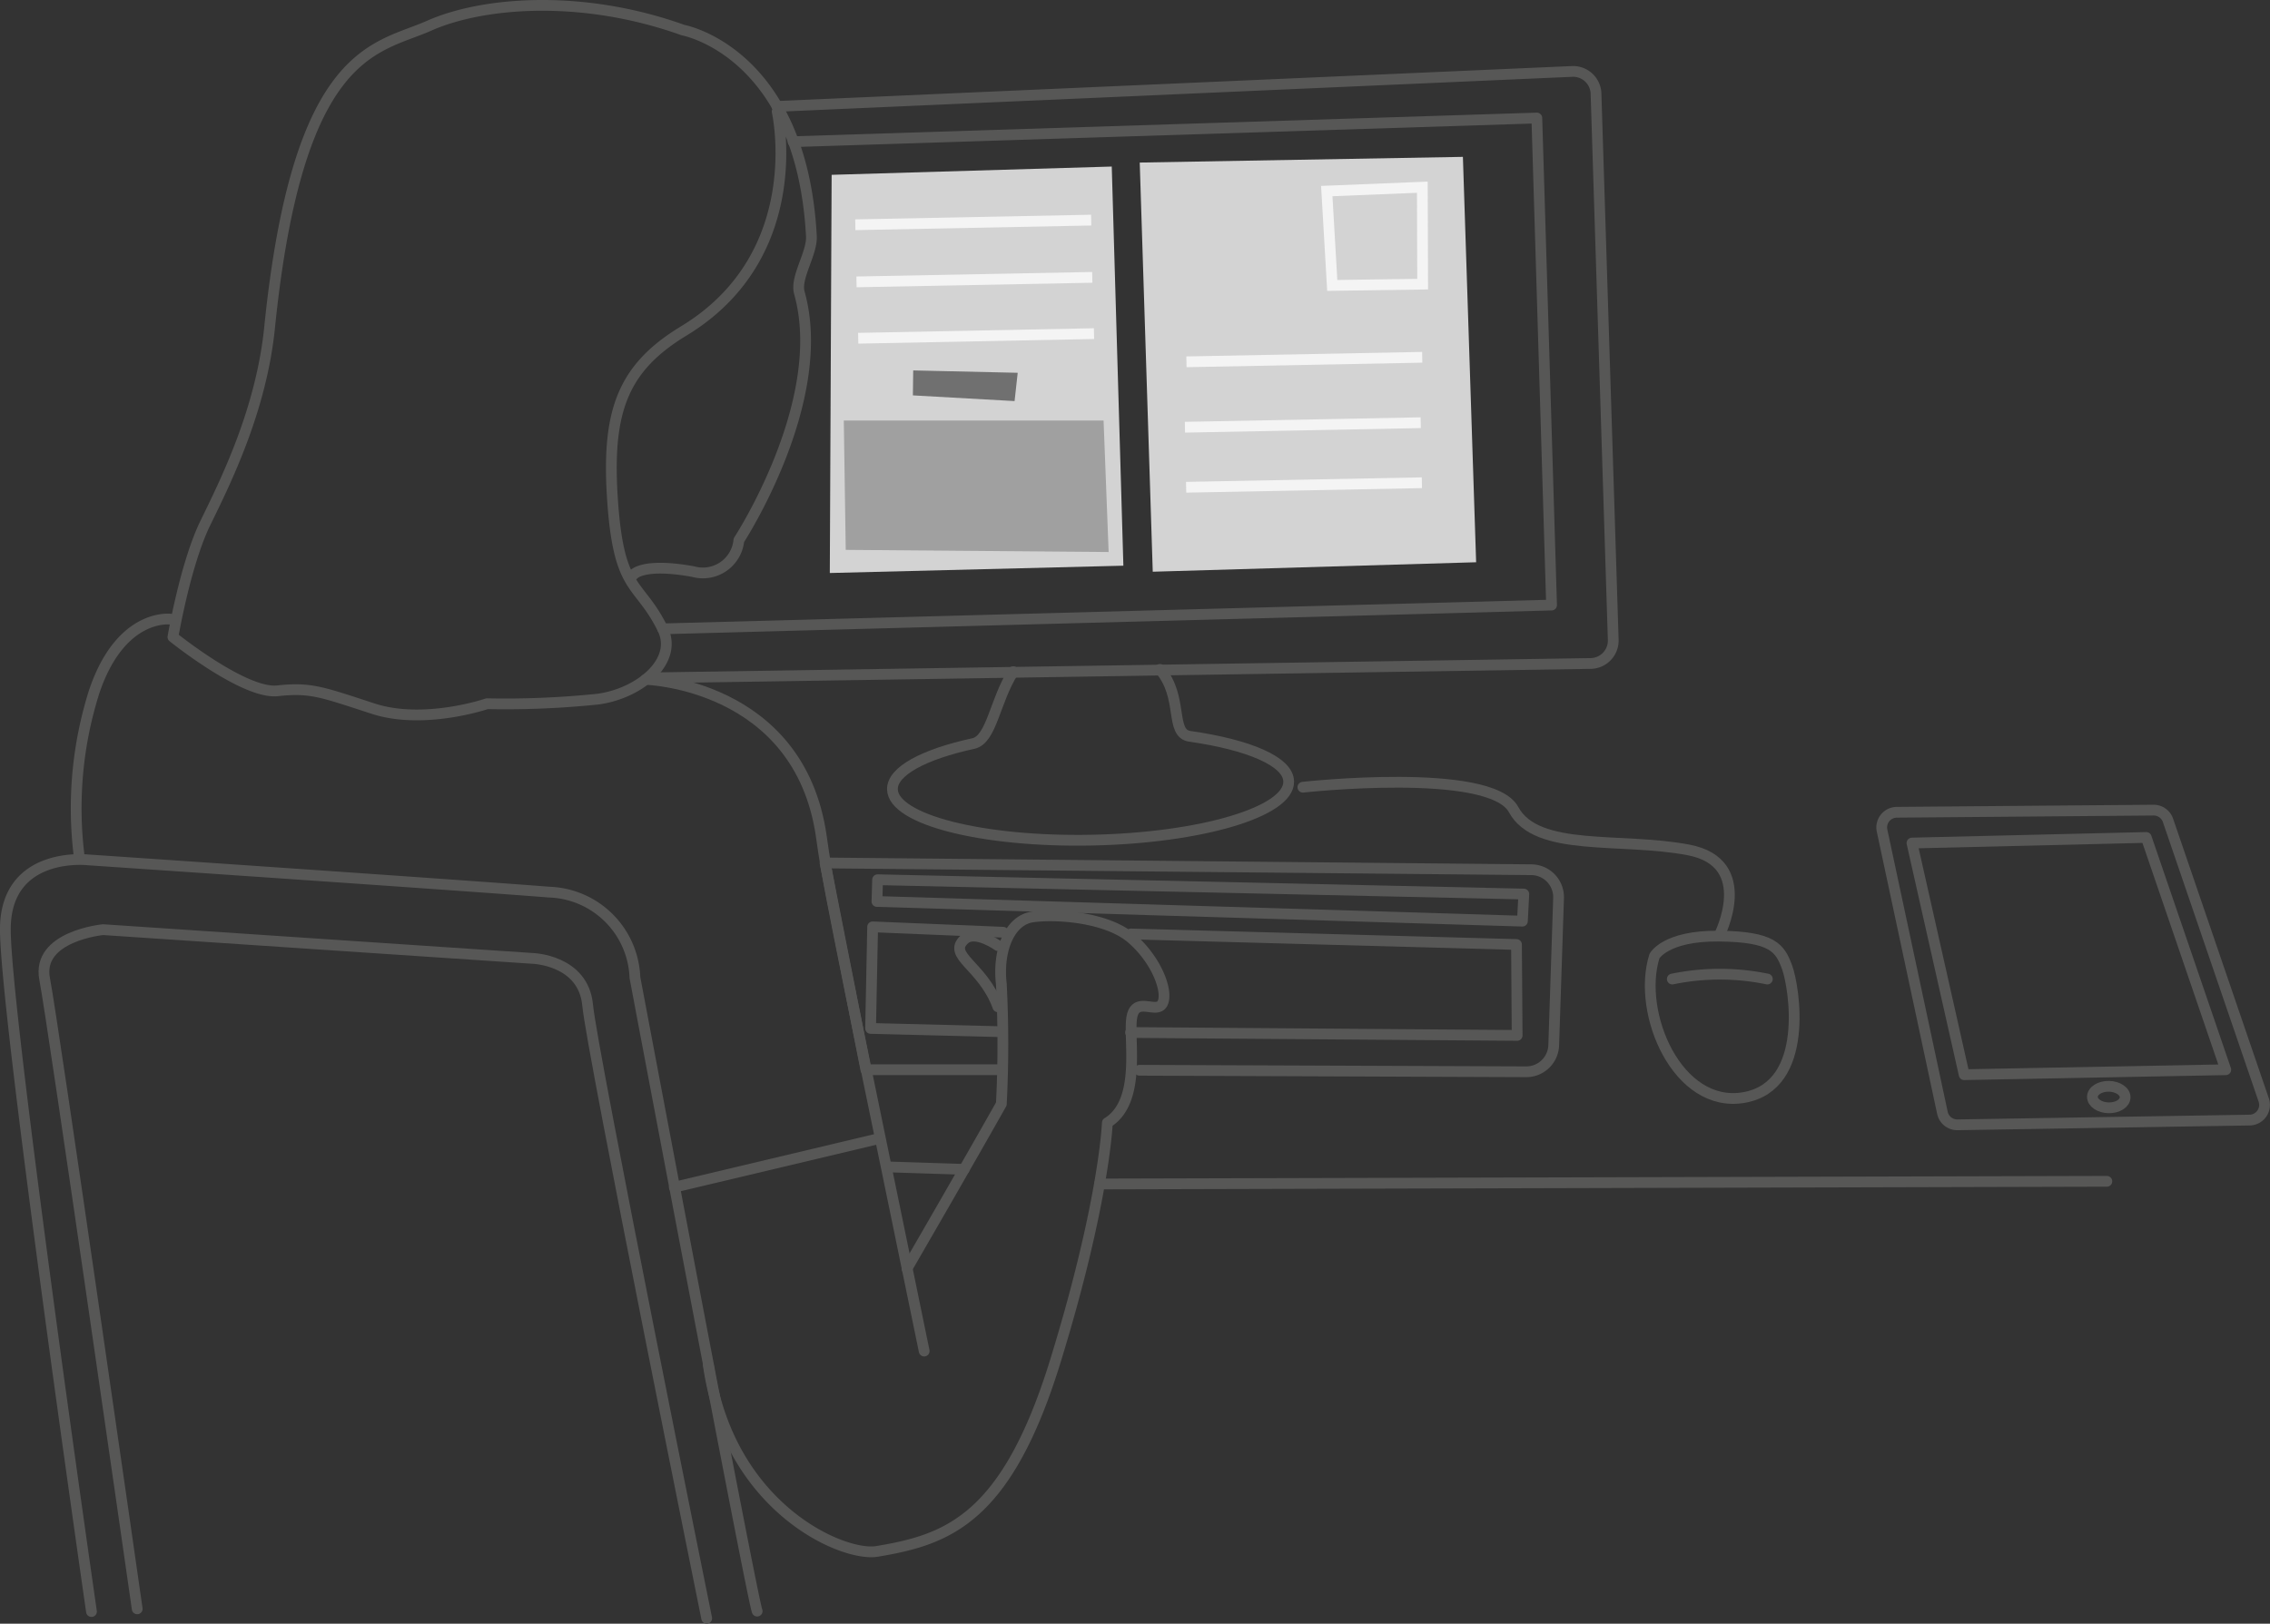
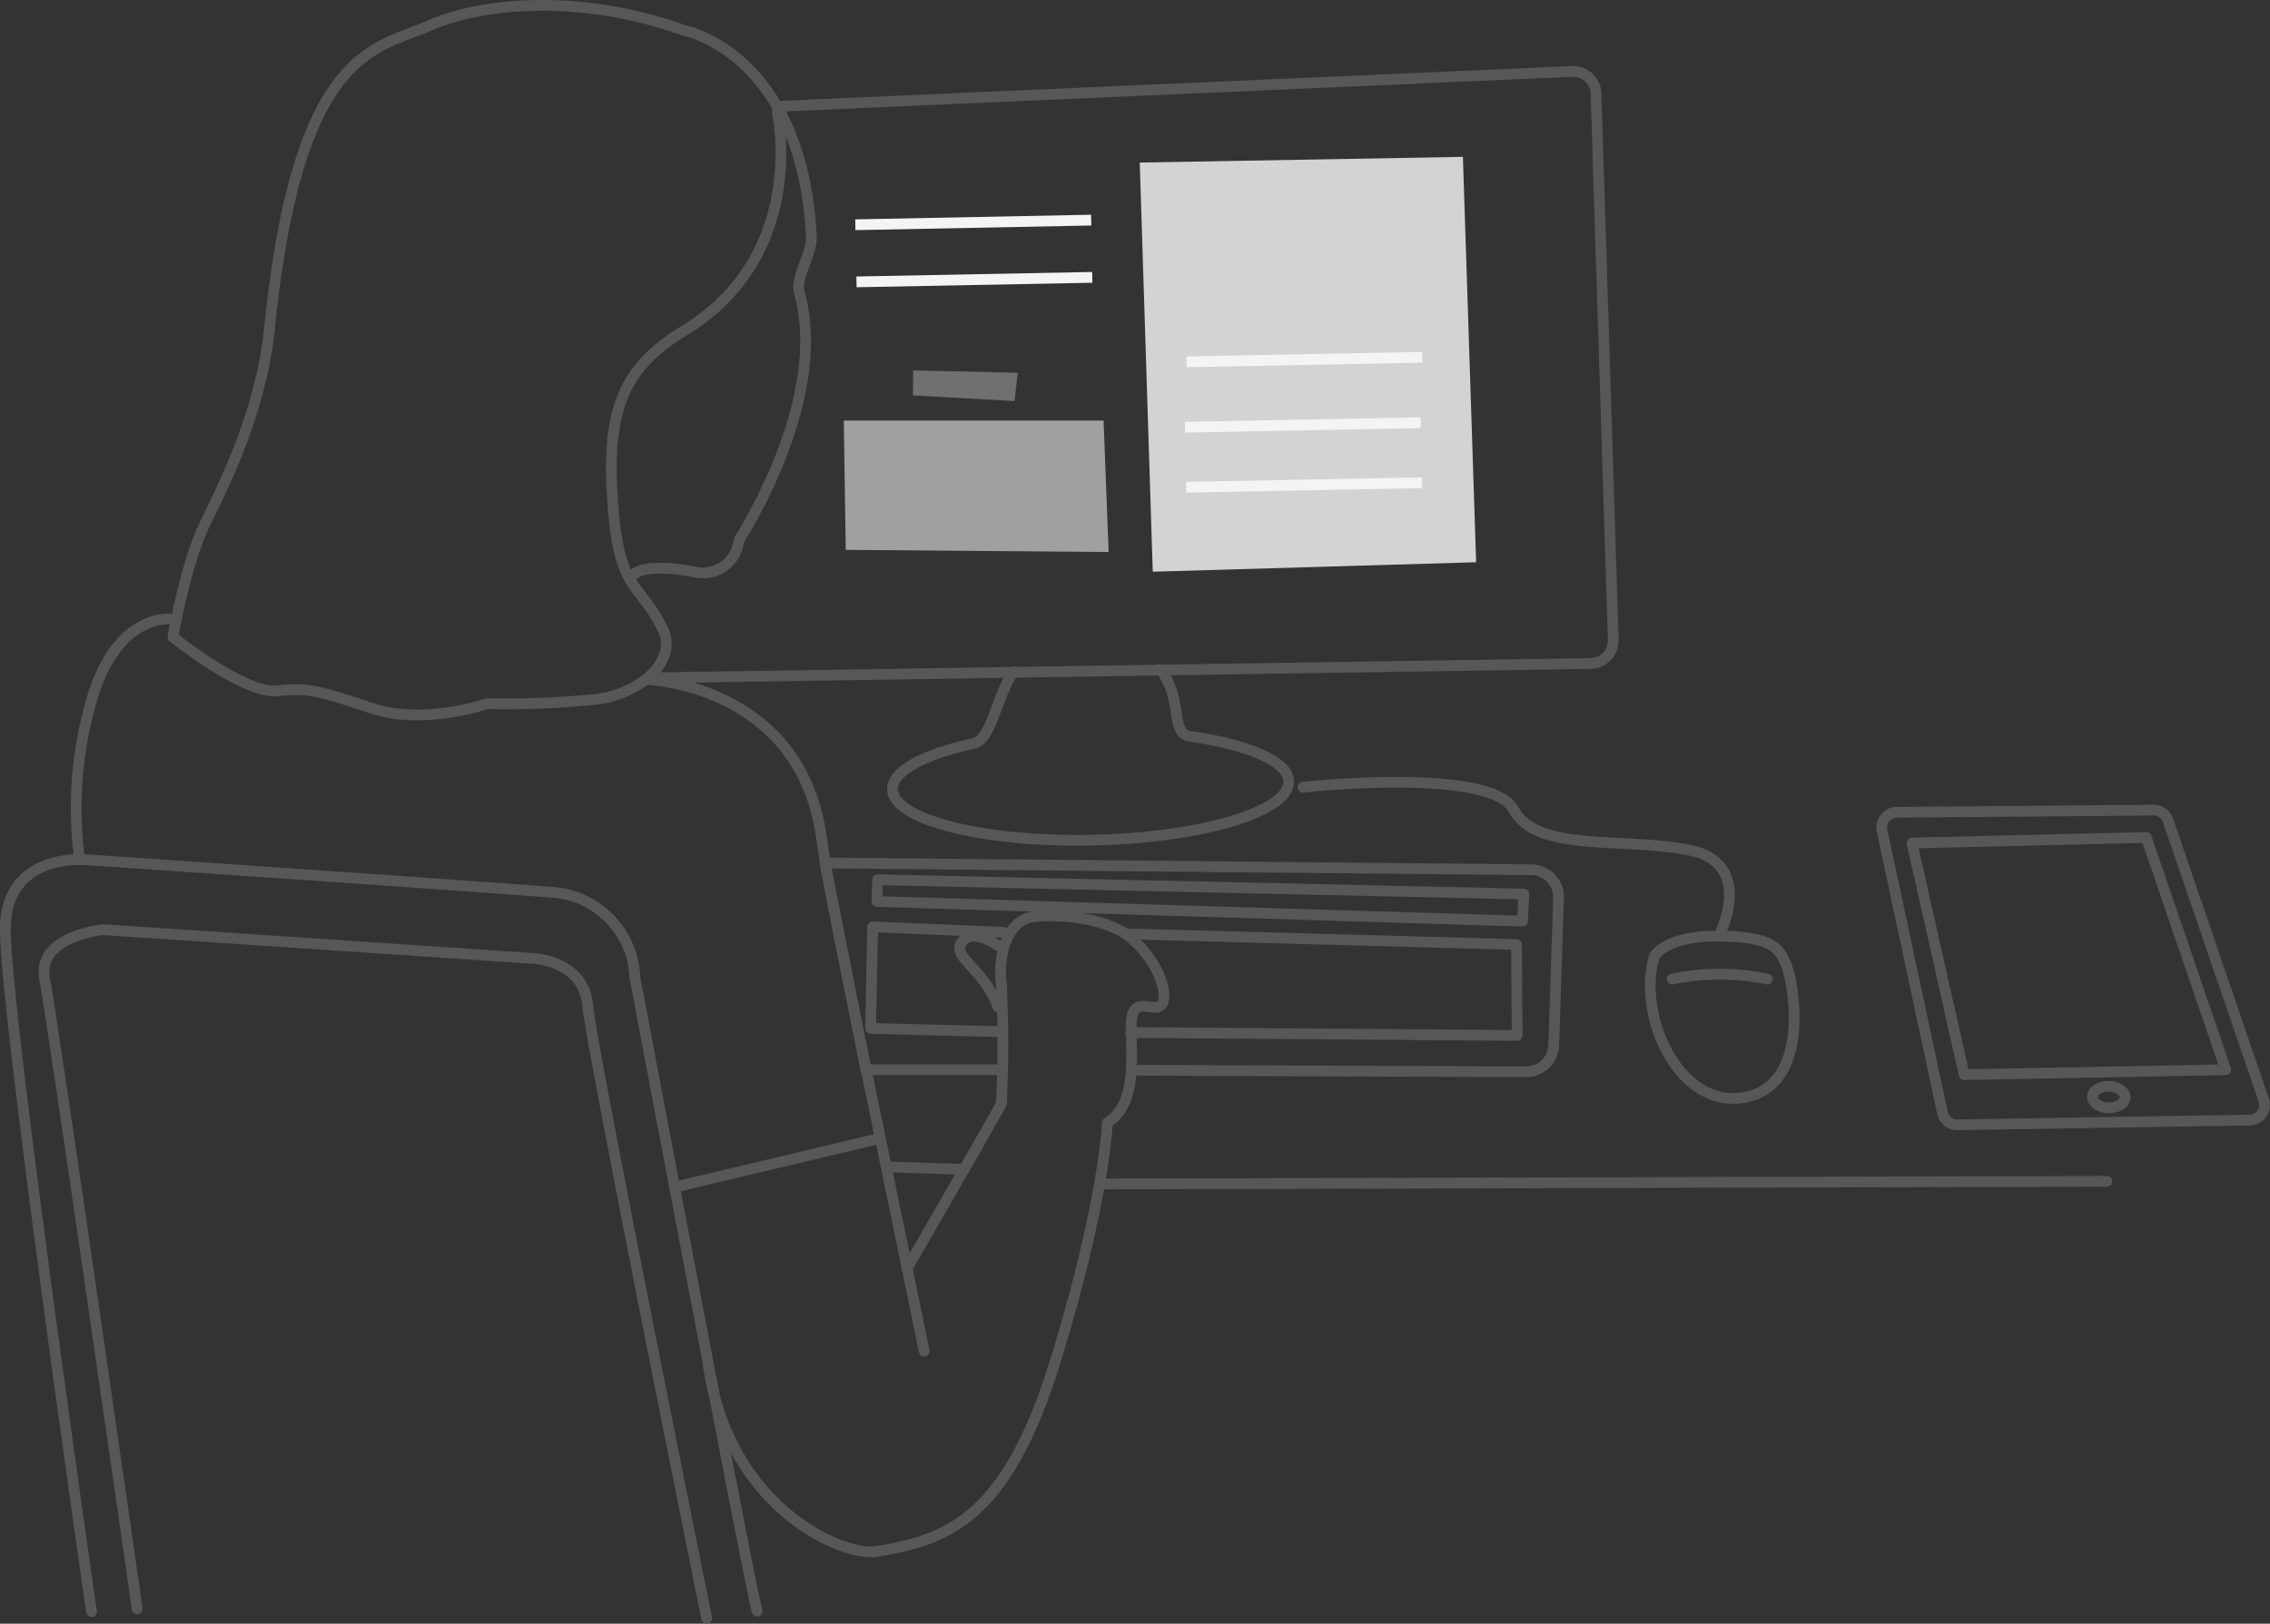
<svg xmlns="http://www.w3.org/2000/svg" viewBox="0 0 210.94 150.92">
  <rect x="0" y="0" width="210.94" height="150.92" fill="#333333" stroke="none" />
  <defs>
    <style>.cls-1{fill:#d3d3d3;}.cls-2,.cls-3{fill:none;}.cls-2{stroke:#575756;stroke-linecap:round;stroke-linejoin:round;}.cls-3{stroke:#f4f4f4;stroke-miterlimit:10;}.cls-4{fill:#a0a0a0;}.cls-5{fill:#707070;}</style>
  </defs>
  <title>icon2</title>
  <g id="Layer_2" data-name="Layer 2">
    <g id="web_page" data-name="web page">
      <polygon class="cls-1" points="107.12 53.14 137.17 52.26 135.94 14.58 105.91 15.11 107.12 53.14" />
      <path class="cls-2" d="M72.22,10.38s3,13.3-8.68,20.38c-5.79,3.51-7.21,7.62-6.6,16S59.38,54,61.58,58.45c1.47,3-2.13,6-6,6.53a83.35,83.35,0,0,1-10.32.43s-5.84,2-10.58.46-5.8-2-8.89-1.66-9.72-5-9.72-5,1.15-6.77,3-10.57,5.25-10.55,6-18.38C27.74,4.38,35,4.56,39.88,2.39s14.08-3,23.6.41c0,0,11,2,11.92,19.16.08,1.59-1.52,3.85-1.12,5.25,2.83,10.07-5.62,23-5.62,23a3.36,3.36,0,0,1-4.25,2.92c-4.79-.87-5.58.32-5.58.32" />
      <path class="cls-2" d="M60,63.15s14.28.38,16.32,14.58c.62,4.32.57,4.3,9.56,47.85" />
      <path class="cls-2" d="M84.28,117.91c5.89-10.17,8.77-15.3,8.77-15.3a109.68,109.68,0,0,0,0-11.14c-.36-3.08.75-5.93,2.89-6.24s6.91,0,9.22,2,3.4,4.9,2.88,6-2.45-.66-2.85,1.25,1,7.86-2.29,9.88c0,0-.26,7.31-4.82,22.12S88,143.11,81.5,144.2c-3.16.53-13.76-4-15.68-17.32" />
      <path class="cls-2" d="M15.85,57.55s-4.61-.62-7.09,6.72A35.86,35.86,0,0,0,7.33,79.35" />
      <path class="cls-2" d="M70.36,149.75C69.95,148.93,59,90.86,59,90.86A8.25,8.25,0,0,0,51,82.92c-7.75-.62-42.88-3-42.88-3S.67,79.1.5,86.14s8,63.65,8,63.65" />
      <path class="cls-2" d="M65.67,150.42S55,97.71,54.61,93.45s-5.15-4.37-5.15-4.37L9.58,86.41S3.37,87,4.15,91s8.6,58.54,8.6,58.54" />
      <line class="cls-2" x1="81.51" y1="105.87" x2="62.66" y2="110.35" />
      <path class="cls-2" d="M60.93,63l86.88-1.33a2.13,2.13,0,0,0,2.1-2.2L148.31,8.7a2.13,2.13,0,0,0-2.22-2.06L72.2,9.89" />
      <path class="cls-2" d="M94.16,62.43c-1.73,2.72-2,6.3-3.71,6.68-4.59,1-7.56,2.57-7.52,4.26.06,2.81,8.34,4.92,18.51,4.72s18.37-2.64,18.31-5.44c0-1.87-3.72-3.43-9.19-4.21-1.87-.27-.57-3.63-2.77-6.22" />
      <path class="cls-2" d="M93.15,99.43l-12.69,0L76.67,80.21l65.64.63a2.55,2.55,0,0,1,2.52,2.63l-.45,13.68a2.55,2.55,0,0,1-2.56,2.47l-35.93-.14" />
-       <polyline class="cls-2" points="61.58 58.45 144.18 56.24 142.81 10.97 73.7 13.17" />
      <path class="cls-2" d="M92.73,87.89s-2.1-1.5-3.1-.59c-1.68,1.53,1.7,2.44,3.1,6.28" />
      <polygon class="cls-2" points="141.6 83.1 141.47 85.62 81.49 83.79 81.55 81.77 141.6 83.1" />
      <polyline class="cls-2" points="105.06 95.97 140.98 96.24 140.92 87.79 105.09 86.81" />
      <polyline class="cls-2" points="93.22 86.65 81.09 86.15 80.9 95.59 92.88 95.89" />
      <line class="cls-2" x1="82.75" y1="108.47" x2="89.59" y2="108.69" />
      <line class="cls-2" x1="102.17" y1="110.05" x2="195.78" y2="109.8" />
      <path class="cls-2" d="M201.46,76.25l8.9,26a1.41,1.41,0,0,1-1.31,1.86l-27.15.44a1.41,1.41,0,0,1-1.4-1.11L174.89,77.2a1.41,1.41,0,0,1,1.36-1.7l23.87-.2A1.41,1.41,0,0,1,201.46,76.25Z" />
-       <polygon class="cls-3" points="123.8 26.53 132.2 26.41 132.17 17.4 123.29 17.76 123.8 26.53" />
      <line class="cls-3" x1="132.16" y1="33.21" x2="110.25" y2="33.63" />
      <line class="cls-3" x1="132.02" y1="39.29" x2="110.11" y2="39.71" />
      <line class="cls-3" x1="132.13" y1="44.87" x2="110.22" y2="45.29" />
-       <polygon class="cls-1" points="77.11 53.26 104.39 52.58 103.31 15.48 77.28 16.25 77.11 53.26" />
      <polygon class="cls-4" points="78.59 51.11 103.02 51.31 102.55 39.09 78.41 39.09 78.59 51.11" />
      <polygon class="cls-5" points="84.83 36.75 94.28 37.28 94.57 34.65 84.86 34.43 84.83 36.75" />
      <line class="cls-3" x1="101.4" y1="20.46" x2="79.48" y2="20.89" />
      <line class="cls-3" x1="101.5" y1="25.78" x2="79.59" y2="26.2" />
-       <line class="cls-3" x1="101.66" y1="31.01" x2="79.75" y2="31.44" />
      <polygon class="cls-2" points="199.44 77.84 177.67 78.36 182.52 99.89 206.83 99.43 199.44 77.84" />
      <ellipse class="cls-2" cx="195.94" cy="102" rx="1" ry="1.52" transform="matrix(0.02, -1, 1, 0.02, 90.04, 295.87)" />
      <path class="cls-2" d="M153.74,88.87s1-1.91,6-1.86,5.67,1.11,6.33,2.91,2.17,11-4,12.09S152.07,94.18,153.74,88.87Z" />
      <path class="cls-2" d="M155.4,91a21.83,21.83,0,0,1,8.83,0" />
      <path class="cls-2" d="M159.74,87s3.5-6.79-2.83-8-14.09.25-16.26-3.75-19.58-2.08-19.58-2.08" />
    </g>
  </g>
</svg>